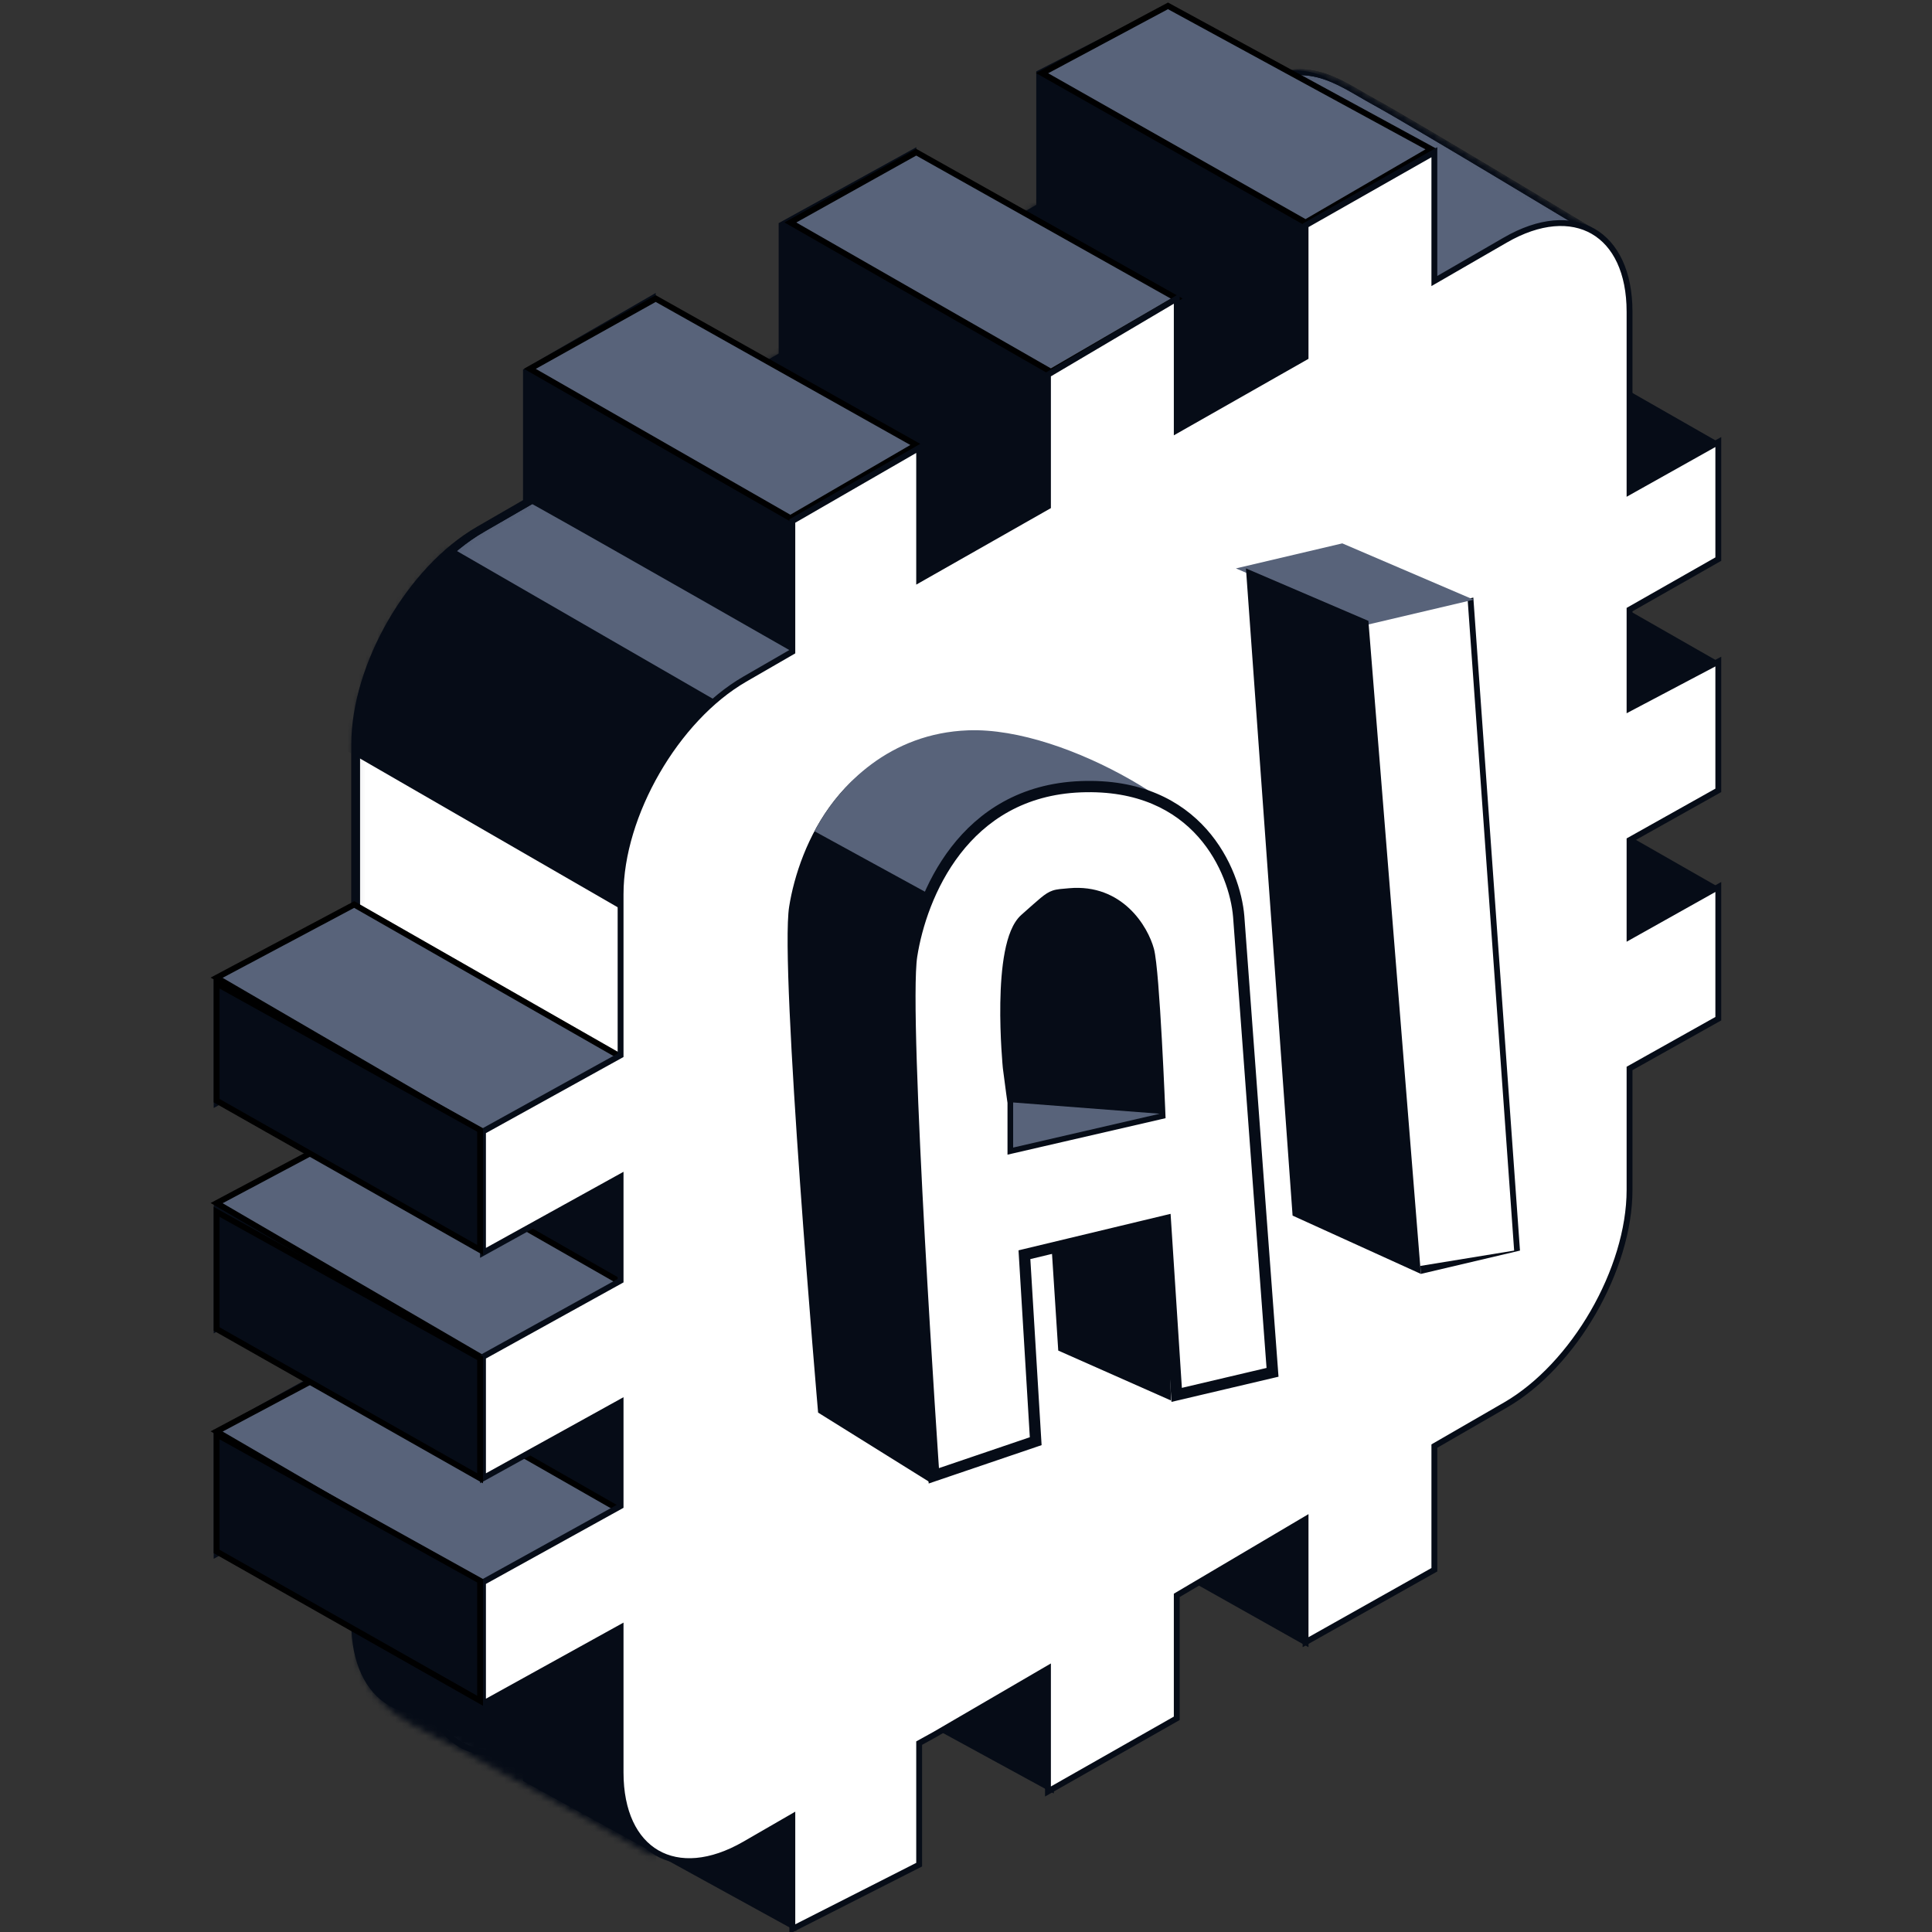
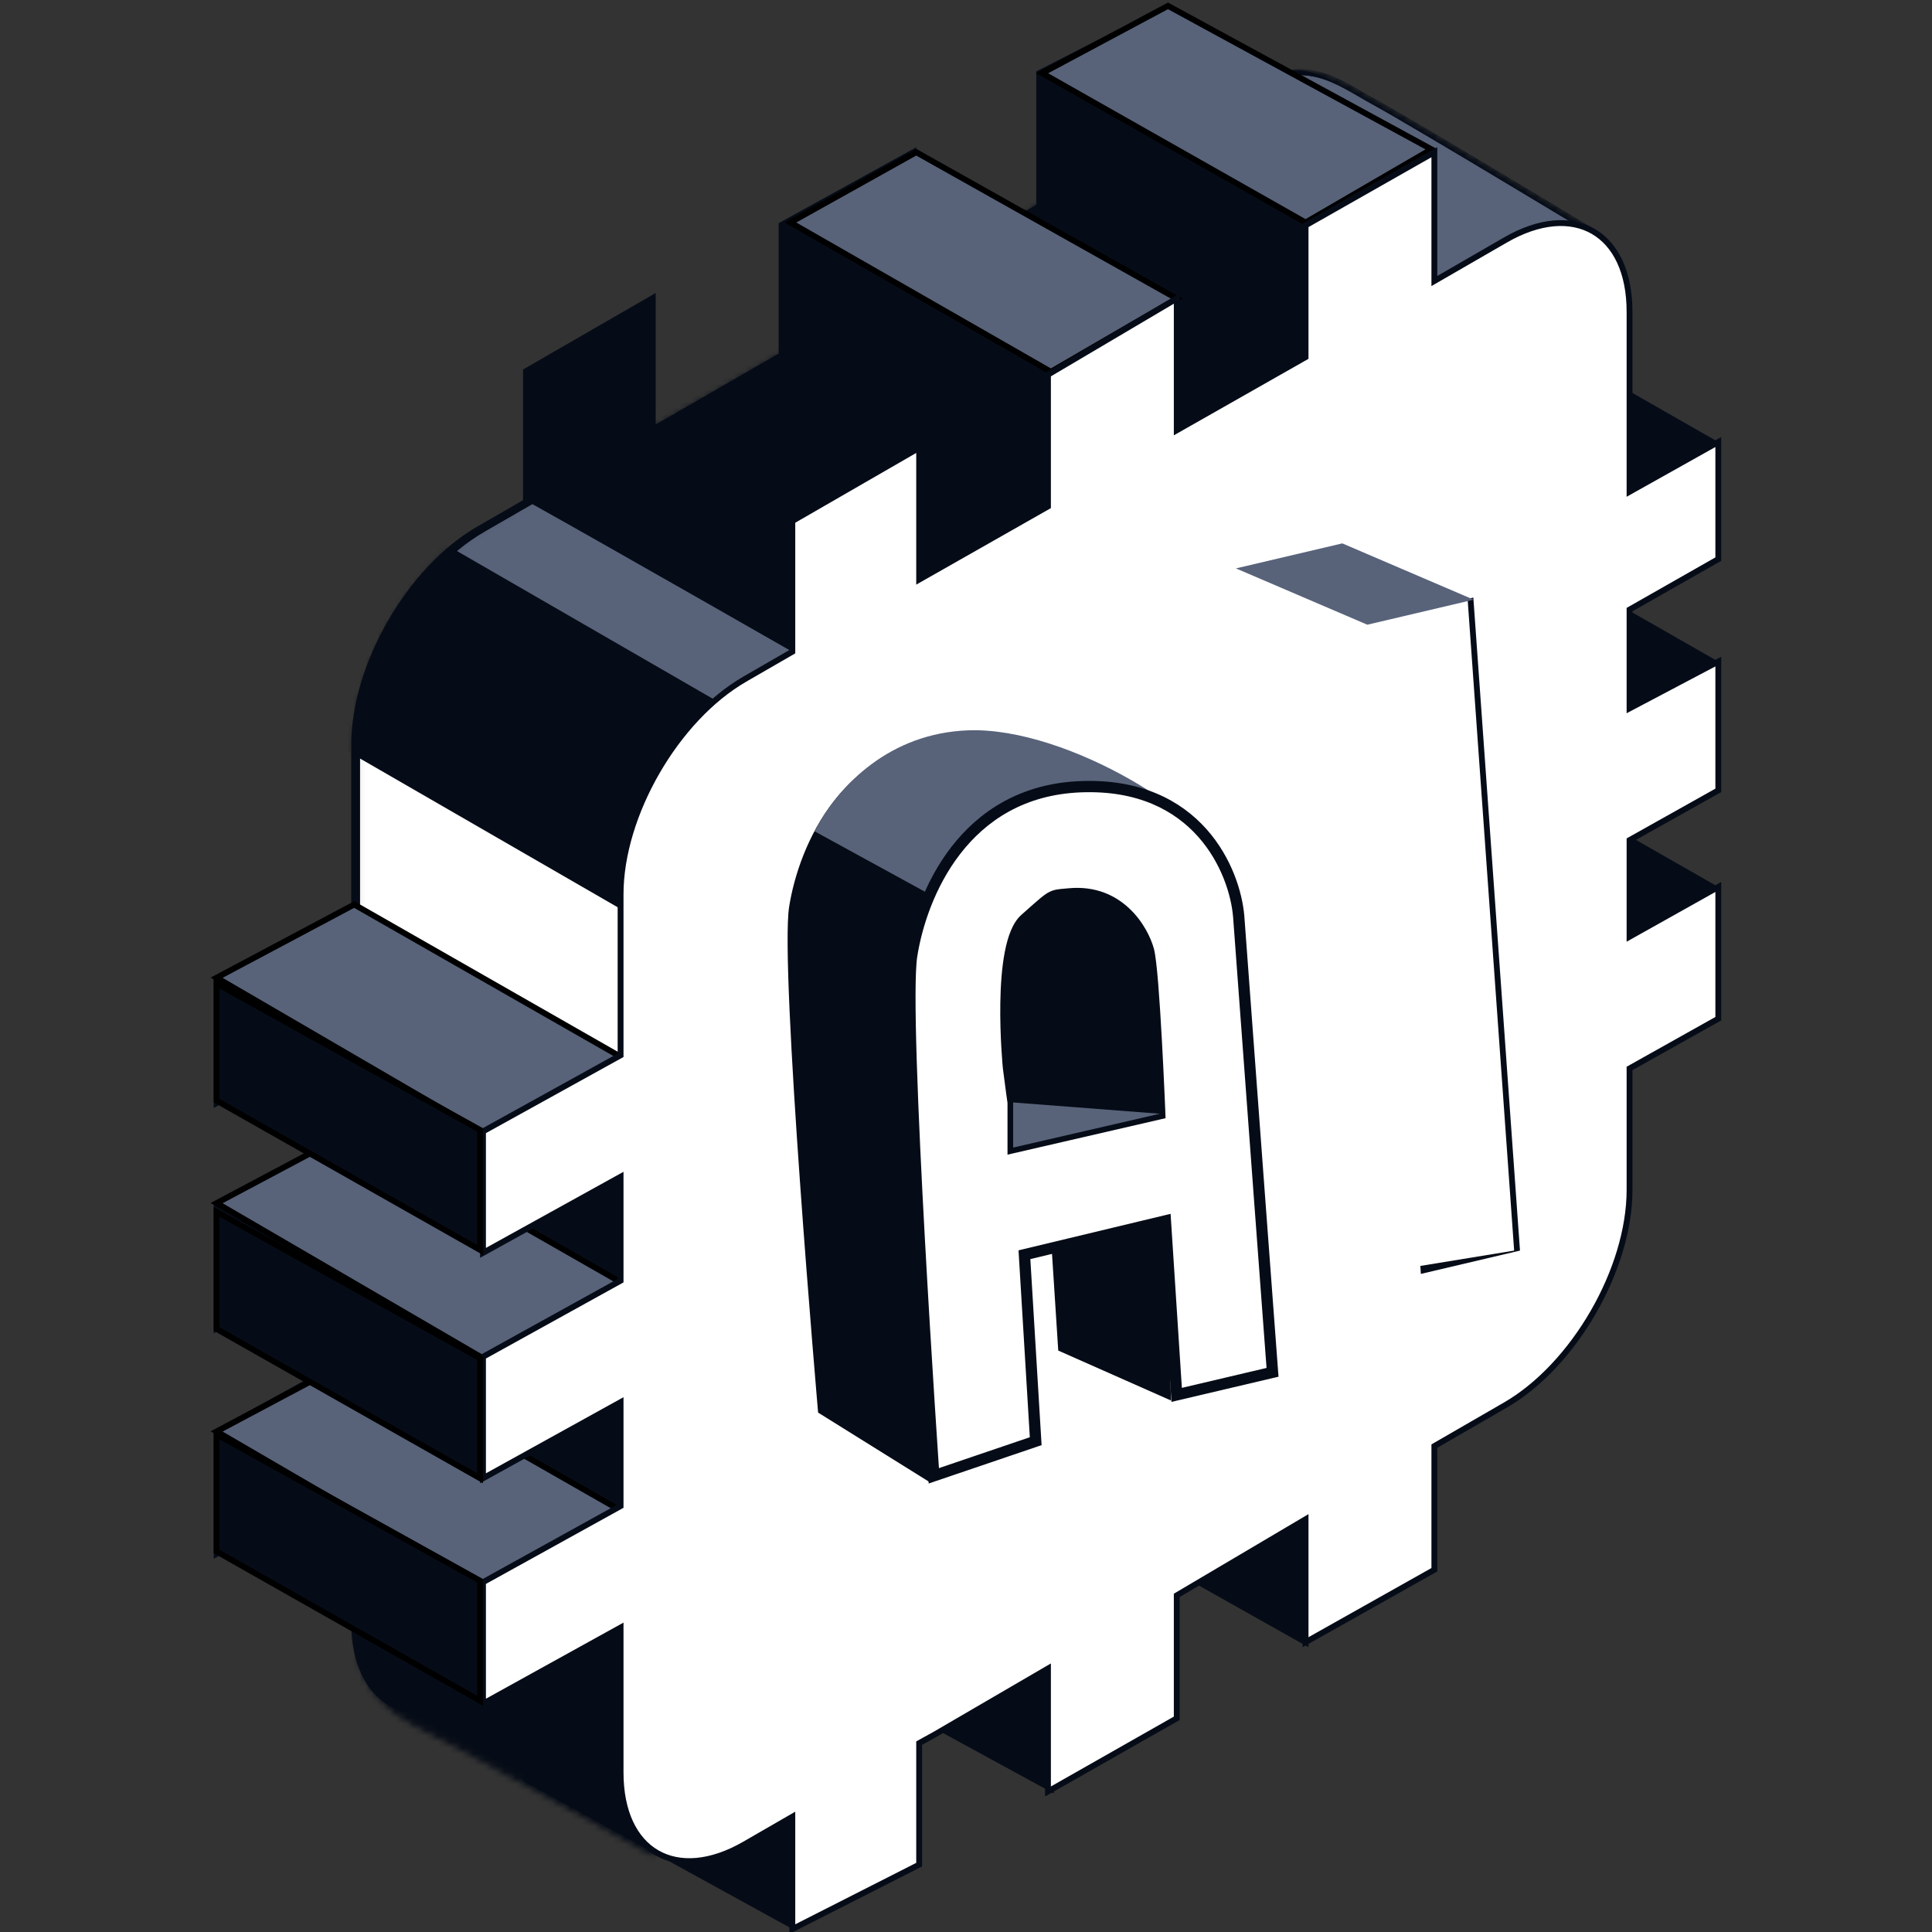
<svg xmlns="http://www.w3.org/2000/svg" width="320" height="320" viewBox="0 0 320 320" fill="none">
  <rect x="0" y="0" width="320" height="320" fill="#333333" stroke="none" />
  <g clip-path="url(#clip0_477_1167)">
    <path d="M205.209 14.546L79.241 87.273C67.878 93.834 58.667 109.789 58.667 122.91V148.849V149.576L35.879 162.182V182.304L58.667 169.697V186.91L35.879 199.516V219.637L58.667 207.031V224.243L35.879 236.849V256.97L58.667 244.364V268.364C58.667 281.485 67.878 286.803 79.241 280.243L205.209 207.516C216.572 200.955 225.783 185 225.783 171.879V151.757L240.485 143.515L270.061 155.151L284.606 146.909L240.485 121.697L225.783 129.939V113.939L240.485 105.697L267.636 118.788L284.606 109.576L240.485 84.364L225.783 92.121V75.758L240.485 67.394L267.636 83.394L284.606 73.212L240.485 48L225.783 56.242V26.425C225.783 13.304 216.572 7.986 205.209 14.546Z" fill="#060C17" />
-     <path d="M216.833 21.819L90.866 94.546C79.503 101.106 70.291 117.061 70.291 130.182V275.637C70.291 288.758 79.503 294.076 90.866 287.516L216.833 214.788C228.196 208.228 237.408 192.273 237.408 179.152V33.697C237.408 20.577 228.196 15.258 216.833 21.819Z" fill="white" stroke="#060C17" stroke-width="0.97" />
-     <path d="M225.783 26.818C225.783 13.697 216.572 8.379 205.209 14.939L193.455 21.727L192.97 1.455L172.121 12.122V34.333L150.788 46.454L151.273 25.212L129.455 37.242V59.06L108.121 71.181V49.363L87.114 61.484V83.121L79.241 87.667C67.878 94.227 58.667 110.182 58.667 123.303V149.242V149.97L35.879 162.576V182.697L58.667 170.091V187.303L35.879 199.909V220.03L58.667 207.424V224.636L35.879 237.243V257.364L58.667 244.758V268.758C58.667 281.879 67.878 287.197 79.241 280.636L87.114 276.091V294.696L131.394 319.031V300.121L108.121 284.03V263.897L110.733 262.455L129.455 251.545V271.908L174.061 296.243V275.394L150.788 239.424L157.971 235.182L172.121 226.817V247.181L216.243 272V244.758L193.455 235.182V214.696L205.209 207.909C216.572 201.349 225.783 185.394 225.783 172.273V152.151L240.485 143.909V122.09L225.783 130.333V114.333L240.485 106.09V84.757L225.783 92.514V76.151L240.485 67.787V48.393L225.783 56.636V26.818Z" fill="#060C17" stroke="#060C17" stroke-width="0.97" />
+     <path d="M225.783 26.818C225.783 13.697 216.572 8.379 205.209 14.939L193.455 21.727L192.97 1.455L172.121 12.122V34.333L150.788 46.454L151.273 25.212L129.455 37.242V59.06L108.121 71.181V49.363L87.114 61.484V83.121L79.241 87.667C67.878 94.227 58.667 110.182 58.667 123.303V149.242V149.97L35.879 162.576V182.697L58.667 170.091V187.303L35.879 199.909V220.03L58.667 207.424V224.636L35.879 237.243V257.364L58.667 244.758V268.758C58.667 281.879 67.878 287.197 79.241 280.636L87.114 276.091V294.696L131.394 319.031V300.121L108.121 284.03V263.897L110.733 262.455L129.455 251.545V271.908L174.061 296.243V275.394L150.788 239.424L157.971 235.182L172.121 226.817V247.181L216.243 272V244.758L193.455 235.182V214.696L205.209 207.909C216.572 201.349 225.783 185.394 225.783 172.273V152.151L240.485 143.909V122.09L225.783 130.333V114.333L240.485 106.09L225.783 92.514V76.151L240.485 67.787V48.393L225.783 56.636V26.818Z" fill="#060C17" stroke="#060C17" stroke-width="0.97" />
    <mask id="mask0_477_1167" style="mask-type:alpha" maskUnits="userSpaceOnUse" x="58" y="11" width="206" height="297">
      <path d="M205.869 14.966L205.875 14.963C211.093 11.864 214.951 11.527 218.254 12.334C219.921 12.742 221.469 13.447 223.005 14.273C223.773 14.686 224.533 15.127 225.303 15.576L225.401 15.633C226.138 16.062 226.885 16.496 227.646 16.912C230.786 18.625 239.758 23.952 247.959 28.858C252.056 31.309 255.956 33.654 258.832 35.385C260.27 36.251 261.452 36.963 262.275 37.459L263.226 38.033L263.307 38.082C263.265 38.432 263.146 38.936 262.935 39.606C262.667 40.452 262.268 41.519 261.742 42.795C260.689 45.345 259.142 48.705 257.163 52.76C253.206 60.867 247.537 71.731 240.696 84.417C227.014 109.789 208.65 142.436 189.921 174.875C171.192 207.314 152.103 239.542 136.971 264.077C129.405 276.346 122.832 286.687 117.789 294.167C115.267 297.908 113.131 300.929 111.449 303.116C110.607 304.209 109.883 305.089 109.283 305.743C108.809 306.26 108.433 306.615 108.151 306.828L108.113 306.806L107.268 306.338C106.536 305.933 105.483 305.35 104.196 304.637C101.623 303.213 98.116 301.273 94.381 299.213C86.915 295.092 78.534 290.484 74.894 288.543C74.022 288.078 73.139 287.635 72.259 287.194C69.405 285.763 66.582 284.346 64.264 282.239C61.282 279.526 59.15 275.66 59.15 269.092V123.637C59.15 117.048 61.467 109.713 65.235 103.187C69.003 96.661 74.196 90.988 79.903 87.694L205.869 14.966Z" fill="#623737" stroke="black" stroke-width="0.97" />
    </mask>
    <g mask="url(#mask0_477_1167)">
      <path d="M205.871 14.965L205.877 14.962C211.095 11.864 214.953 11.526 218.256 12.333C219.923 12.741 221.471 13.445 223.007 14.272C223.775 14.685 224.535 15.127 225.305 15.575L225.403 15.632C226.14 16.061 226.887 16.495 227.648 16.911C230.788 18.624 239.76 23.951 247.961 28.857C252.058 31.308 255.958 33.653 258.834 35.384C260.272 36.249 261.454 36.962 262.277 37.458L263.228 38.032L263.309 38.081C263.267 38.431 263.147 38.935 262.937 39.605C262.669 40.451 262.27 41.518 261.744 42.794C260.691 45.344 259.144 48.704 257.164 52.758C253.208 60.866 247.539 71.73 240.698 84.416C227.016 109.788 208.651 142.435 189.923 174.874C171.194 207.313 152.104 239.541 136.973 264.077C129.407 276.345 122.834 286.686 117.791 294.166C115.269 297.907 113.133 300.928 111.451 303.115C110.609 304.208 109.885 305.088 109.285 305.742C108.811 306.259 108.434 306.614 108.153 306.827L108.115 306.805L107.27 306.337C106.538 305.932 105.485 305.349 104.198 304.636C101.625 303.213 98.118 301.272 94.383 299.212C86.916 295.091 78.536 290.483 74.896 288.542C74.024 288.077 73.141 287.634 72.261 287.193C69.407 285.762 66.584 284.345 64.266 282.238C61.284 279.525 59.152 275.659 59.152 269.091V123.636C59.152 117.047 61.469 109.712 65.237 103.186C69.005 96.66 74.198 90.987 79.904 87.692L205.871 14.965Z" fill="#58637A" stroke="#060C17" stroke-width="0.97" />
      <path d="M205.871 14.965L205.877 14.962C211.095 11.864 214.953 11.526 218.256 12.333C219.923 12.741 221.471 13.445 223.007 14.272C223.775 14.685 224.535 15.127 225.305 15.575L225.403 15.632C226.14 16.061 226.887 16.495 227.648 16.911C230.788 18.624 239.76 23.951 247.961 28.857C252.058 31.308 255.958 33.653 258.834 35.384C260.272 36.249 261.454 36.962 262.277 37.458L263.228 38.032L263.309 38.081C263.267 38.431 263.147 38.935 262.937 39.605C262.669 40.451 262.27 41.518 261.744 42.794C260.691 45.344 259.144 48.704 257.164 52.758C253.208 60.866 247.539 71.73 240.698 84.416C227.016 109.788 208.651 142.435 189.923 174.874C171.194 207.313 152.104 239.541 136.973 264.077C129.407 276.345 122.834 286.686 117.791 294.166C115.269 297.907 113.133 300.928 111.451 303.115C110.609 304.208 109.885 305.088 109.285 305.742C108.811 306.259 108.434 306.614 108.153 306.827L108.115 306.805L107.27 306.337C106.538 305.932 105.485 305.349 104.198 304.636C101.625 303.213 98.118 301.272 94.383 299.212C86.916 295.091 78.536 290.483 74.896 288.542C74.024 288.077 73.141 287.634 72.261 287.193C69.407 285.762 66.584 284.345 64.266 282.238C61.284 279.525 59.152 275.659 59.152 269.091V123.636C59.152 117.047 61.469 109.712 65.237 103.186C69.005 96.66 74.198 90.987 79.904 87.692L205.871 14.965Z" fill="#58637A" stroke="#060C17" stroke-width="0.97" />
      <path d="M222.061 160C176.485 133.818 85.139 81.454 84.364 81.454C70.141 67.232 41.6 38.497 41.212 37.333C40.824 36.17 126.707 11.96 169.697 0L238.061 47.03L254.546 70.303L222.061 160Z" fill="#060C17" />
      <path d="M58.656 106.909L108.203 135.515V328.485L58.656 299.879V106.909Z" fill="#060C17" stroke="#060C17" stroke-width="0.97" />
      <path d="M58.656 106.909L108.203 135.515V192.727L58.656 164.121V106.909Z" fill="white" stroke="#060C17" stroke-width="0.97" />
      <path d="M141.828 173.09L141.828 129.454L-26.128 32.484L-26.128 76.121L141.828 173.09Z" fill="#060C17" />
      <path d="M205.871 14.965L205.877 14.962C211.095 11.864 214.953 11.526 218.256 12.333C219.923 12.741 221.471 13.445 223.007 14.272C223.775 14.685 224.535 15.127 225.305 15.575L225.403 15.632C226.14 16.061 226.887 16.495 227.648 16.911C230.788 18.624 239.76 23.951 247.961 28.857C252.058 31.308 255.958 33.653 258.834 35.384C260.272 36.249 261.454 36.962 262.277 37.458L263.228 38.032L263.309 38.081C263.267 38.431 263.147 38.935 262.937 39.605C262.669 40.451 262.27 41.518 261.744 42.794C260.691 45.344 259.144 48.704 257.164 52.758C253.208 60.866 247.539 71.73 240.698 84.416C227.016 109.788 208.651 142.435 189.923 174.874C171.194 207.313 152.104 239.541 136.973 264.077C129.407 276.345 122.834 286.686 117.791 294.166C115.269 297.907 113.133 300.928 111.451 303.115C110.609 304.208 109.885 305.088 109.285 305.742C108.811 306.259 108.434 306.614 108.153 306.827L108.115 306.805L107.27 306.337C106.538 305.932 105.485 305.349 104.198 304.636C101.625 303.213 98.118 301.272 94.383 299.212C86.916 295.091 78.536 290.483 74.896 288.542C74.024 288.077 73.141 287.634 72.261 287.193C69.407 285.762 66.584 284.345 64.266 282.238C61.284 279.525 59.152 275.659 59.152 269.091V123.636C59.152 117.047 61.469 109.712 65.237 103.186C69.005 96.66 74.198 90.987 79.904 87.692L205.871 14.965Z" stroke="#060C17" stroke-width="0.97" />
    </g>
    <path d="M102.788 175.03L58.667 149.818L35.879 161.94L80 187.637L102.788 175.03Z" fill="#58637A" stroke="black" stroke-width="0.97" />
-     <path d="M151.758 73.697L108.606 49.454L87.758 61.09L130.909 85.818L151.758 73.697Z" fill="#58637A" stroke="black" stroke-width="0.97" />
    <path d="M194.908 49.454L151.757 25.212L130.908 36.848L174.06 61.576L194.908 49.454Z" fill="#58637A" stroke="black" stroke-width="0.97" />
    <path d="M237.09 24.727L193.454 0.97L172.605 12.121L216.242 36.849L237.09 24.727Z" fill="#58637A" stroke="black" stroke-width="0.97" />
    <path d="M102.788 212.363L58.667 187.151L35.879 199.273L80 224.97L102.788 212.363Z" fill="#58637A" stroke="black" stroke-width="0.97" />
    <path d="M102.788 250.182L58.667 224.97L35.879 237.091L80 262.788L102.788 250.182Z" fill="#58637A" stroke="black" stroke-width="0.97" />
    <path d="M269.904 51.637C269.904 38.516 260.693 33.197 249.33 39.758L237.576 46.545V25.212L216.242 37.333V59.151L194.909 71.272V49.454L173.576 62.06V83.878L152.242 96V74.181L131.235 86.302V107.94L123.363 112.485C111.999 119.046 102.788 135 102.788 148.121V174.061V174.788L80 187.394V207.515L102.788 194.909V212.121L80 224.727V244.849L102.788 232.243V249.455L80 262.061V282.182L102.788 269.576V293.576C102.788 306.697 111.999 312.015 123.363 305.455L131.235 300.909V319.515L152.242 308.848V288.715L154.854 287.273L173.576 276.363V296.727L194.909 284.606V264.242L202.092 260L216.242 251.636V272L237.576 260V239.515L249.33 232.728C260.693 226.167 269.904 210.212 269.904 197.091V176.969L284.606 168.727V146.909L269.904 155.151V139.151L284.606 130.909V109.575L269.904 117.333V100.97L284.606 92.606V73.212L269.904 81.454V51.637Z" fill="white" stroke="#060C17" stroke-width="0.97" />
    <path d="M79.515 281.697L35.879 256.97V237.576L79.515 261.819V281.697Z" fill="#060C17" stroke="black" stroke-width="0.97" />
    <path d="M79.515 244.849L35.879 220.121V200.728L79.515 224.97V244.849Z" fill="#060C17" stroke="black" stroke-width="0.97" />
    <path d="M79.515 207.03L35.879 182.303V162.909L79.515 187.152V207.03Z" fill="#060C17" stroke="black" stroke-width="0.97" />
    <path d="M235.338 210.999L228.578 102.836L244.03 98.973L251.756 207.136L235.338 210.999Z" fill="#060C17" />
    <path d="M234.734 209.763L226.646 102.836L243.064 98.973L250.79 207.136L234.734 209.763Z" fill="white" />
    <path d="M226.471 103.472L204.709 94.145L222.326 90L244.089 99.327L226.471 103.472Z" fill="#58637A" />
-     <path d="M226.648 102.836L206.367 94.144L214.093 201.342L235.34 211L226.648 102.836Z" fill="#060C17" />
    <path d="M154 245.5L135.504 233.97C135.504 233.97 129.109 160.216 130.708 150.173C132.306 140.13 139.533 122.68 159.481 121.927C179.43 121.174 185.696 136.05 186.335 143.582C188.254 169.318 193.024 201.283 193.024 201.283L193.958 231.97L175.279 223.697L173.412 194.745L151.809 199.415L154 245.5Z" fill="#060C17" />
    <path d="M134.898 137.675L164.073 153.652L202.363 143.379C201.429 135.908 176.991 120.337 160.337 120.966C147.513 121.45 139.092 129.795 134.898 137.675Z" fill="#58637A" />
    <path fill-rule="evenodd" clip-rule="evenodd" d="M154.669 244.441L171.546 238.706L169.678 207.82L193.026 202.217L194.894 231.036L210.771 227.3C210.771 227.3 207.035 177.312 205.167 151.785C204.545 144.313 198.443 129.558 179.017 130.305C159.592 131.052 152.555 148.36 150.998 158.322C149.442 168.284 154.669 244.441 154.669 244.441ZM167.807 190.076V182.605C167.807 182.605 167.443 180.102 167.033 176.825C167.033 176.825 165.008 156.455 169.782 152.236C172.776 149.59 173.629 148.733 174.654 148.388C175.262 148.184 175.932 148.16 177.148 148.049C185.366 147.302 189.289 153.964 190.223 157.389C191.157 160.813 192.091 184.472 192.091 184.472L167.807 190.076Z" fill="white" />
    <path d="M171.546 238.706L171.847 239.59L172.521 239.36L172.478 238.649L171.546 238.706ZM154.669 244.441L153.738 244.505L153.821 245.716L154.97 245.325L154.669 244.441ZM169.678 207.82L169.46 206.912L168.699 207.095L168.746 207.876L169.678 207.82ZM193.026 202.217L193.958 202.156L193.886 201.05L192.808 201.308L193.026 202.217ZM194.894 231.036L193.962 231.096L194.033 232.198L195.108 231.945L194.894 231.036ZM210.771 227.3L210.985 228.209L211.762 228.027L211.702 227.231L210.771 227.3ZM205.167 151.785L206.099 151.717L206.098 151.707L205.167 151.785ZM150.998 158.322L150.076 158.178L150.076 158.178L150.998 158.322ZM167.807 182.605H168.741V182.537L168.732 182.47L167.807 182.605ZM167.807 190.076H166.874V191.25L168.017 190.986L167.807 190.076ZM167.033 176.825L166.104 176.917L166.105 176.929L166.106 176.941L167.033 176.825ZM169.782 152.236L169.163 151.536L169.163 151.536L169.782 152.236ZM174.654 148.388L174.951 149.274L174.951 149.274L174.654 148.388ZM177.148 148.049L177.232 148.98L177.232 148.98L177.148 148.049ZM190.223 157.389L189.322 157.634L189.322 157.634L190.223 157.389ZM192.091 184.472L192.301 185.382L193.054 185.208L193.024 184.436L192.091 184.472ZM171.246 237.821L154.369 243.557L154.97 245.325L171.847 239.59L171.246 237.821ZM168.746 207.876L170.614 238.762L172.478 238.649L170.61 207.764L168.746 207.876ZM192.808 201.308L169.46 206.912L169.896 208.728L193.244 203.125L192.808 201.308ZM195.826 230.976L193.958 202.156L192.094 202.277L193.962 231.096L195.826 230.976ZM210.557 226.391L194.68 230.127L195.108 231.945L210.985 228.209L210.557 226.391ZM204.236 151.853C205.17 164.617 206.571 183.497 207.738 199.185C208.322 207.029 208.847 214.075 209.226 219.16C209.416 221.703 209.569 223.755 209.675 225.172C209.728 225.88 209.769 226.43 209.797 226.802C209.811 226.988 209.821 227.13 209.829 227.226C209.832 227.273 209.835 227.309 209.837 227.334C209.838 227.346 209.838 227.355 209.839 227.361C209.839 227.364 209.839 227.366 209.839 227.368C209.839 227.368 209.839 227.369 209.839 227.369C209.839 227.37 209.839 227.37 210.771 227.3C211.702 227.231 211.702 227.23 211.702 227.23C211.702 227.23 211.702 227.229 211.702 227.228C211.702 227.227 211.702 227.225 211.701 227.222C211.701 227.215 211.7 227.206 211.699 227.194C211.698 227.17 211.695 227.134 211.691 227.087C211.684 226.991 211.674 226.849 211.66 226.663C211.632 226.291 211.591 225.741 211.538 225.033C211.432 223.616 211.279 221.564 211.089 219.021C210.71 213.936 210.184 206.89 209.601 199.046C208.433 183.358 207.032 164.48 206.099 151.717L204.236 151.853ZM179.053 131.238C188.493 130.875 194.604 134.267 198.446 138.584C202.32 142.937 203.939 148.292 204.236 151.862L206.098 151.707C205.773 147.806 204.029 142.048 199.841 137.342C195.62 132.6 188.968 128.987 178.982 129.371L179.053 131.238ZM151.921 158.467C152.683 153.593 154.786 146.937 159.046 141.429C163.283 135.95 169.655 131.599 179.053 131.238L178.982 129.371C168.955 129.757 162.095 134.434 157.568 140.287C153.064 146.11 150.871 153.089 150.076 158.178L151.921 158.467ZM154.669 244.441C155.601 244.377 155.601 244.377 155.601 244.376C155.601 244.376 155.601 244.375 155.601 244.374C155.601 244.372 155.6 244.368 155.6 244.364C155.6 244.354 155.599 244.341 155.597 244.322C155.595 244.286 155.591 244.231 155.586 244.159C155.576 244.015 155.562 243.8 155.543 243.52C155.505 242.961 155.45 242.138 155.38 241.087C155.24 238.986 155.042 235.973 154.809 232.327C154.343 225.033 153.739 215.205 153.183 205.066C152.627 194.927 152.12 184.481 151.849 175.951C151.713 171.686 151.637 167.906 151.643 164.885C151.649 161.841 151.739 159.631 151.921 158.467L150.076 158.178C149.869 159.504 149.781 161.853 149.775 164.881C149.769 167.932 149.846 171.736 149.982 176.011C150.253 184.562 150.761 195.024 151.318 205.169C151.874 215.315 152.479 225.148 152.945 232.446C153.178 236.094 153.376 239.109 153.516 241.211C153.586 242.263 153.641 243.086 153.679 243.647C153.698 243.927 153.713 244.141 153.723 244.286C153.728 244.358 153.731 244.413 153.734 244.45C153.735 244.468 153.736 244.482 153.737 244.491C153.737 244.496 153.737 244.499 153.737 244.502C153.738 244.503 153.738 244.504 153.738 244.504C153.738 244.505 153.738 244.505 154.669 244.441ZM166.874 182.605V190.076H168.741V182.605H166.874ZM166.106 176.941C166.312 178.584 166.506 180.033 166.649 181.071C166.72 181.59 166.779 182.007 166.819 182.294C166.84 182.438 166.856 182.549 166.867 182.624C166.872 182.662 166.876 182.691 166.879 182.71C166.88 182.72 166.881 182.727 166.882 182.732C166.883 182.734 166.883 182.736 166.883 182.738C166.883 182.738 166.883 182.739 166.883 182.739C166.883 182.739 166.883 182.739 166.883 182.739C166.883 182.74 166.883 182.74 166.883 182.74C166.883 182.74 166.883 182.74 167.807 182.605C168.732 182.47 168.732 182.47 168.732 182.47C168.732 182.47 168.732 182.47 168.732 182.47C168.732 182.47 168.732 182.47 168.732 182.47C168.732 182.47 168.731 182.469 168.731 182.469C168.731 182.467 168.731 182.466 168.731 182.463C168.73 182.459 168.729 182.452 168.728 182.442C168.725 182.423 168.721 182.395 168.715 182.358C168.705 182.284 168.689 182.174 168.669 182.031C168.628 181.747 168.57 181.333 168.499 180.817C168.357 179.784 168.164 178.343 167.96 176.709L166.106 176.941ZM169.163 151.536C168.422 152.192 167.863 153.112 167.431 154.144C166.997 155.183 166.67 156.392 166.421 157.682C165.925 160.261 165.729 163.264 165.684 166.098C165.638 168.938 165.743 171.64 165.859 173.631C165.917 174.626 165.978 175.446 166.025 176.017C166.048 176.303 166.067 176.527 166.081 176.68C166.088 176.756 166.094 176.815 166.098 176.855C166.1 176.875 166.101 176.89 166.102 176.901C166.103 176.906 166.103 176.91 166.103 176.913C166.103 176.914 166.103 176.915 166.104 176.916C166.104 176.916 166.104 176.917 166.104 176.917C166.104 176.917 166.104 176.917 167.033 176.825C167.962 176.732 167.962 176.733 167.962 176.732C167.962 176.732 167.962 176.732 167.962 176.732C167.962 176.732 167.962 176.731 167.962 176.73C167.962 176.728 167.962 176.724 167.961 176.72C167.96 176.71 167.959 176.696 167.957 176.678C167.954 176.64 167.948 176.584 167.942 176.51C167.928 176.363 167.909 176.145 167.886 175.866C167.841 175.306 167.781 174.501 167.724 173.522C167.609 171.561 167.506 168.907 167.551 166.128C167.596 163.342 167.789 160.461 168.256 158.034C168.489 156.822 168.786 155.747 169.155 154.864C169.527 153.975 169.948 153.335 170.4 152.936L169.163 151.536ZM174.356 147.503C173.68 147.73 173.105 148.118 172.363 148.727C171.631 149.33 170.642 150.23 169.163 151.536L170.4 152.936C171.916 151.596 172.851 150.744 173.549 150.17C174.239 149.604 174.602 149.391 174.951 149.274L174.356 147.503ZM177.063 147.119C175.938 147.222 175.101 147.253 174.356 147.503L174.951 149.274C175.424 149.115 175.926 149.098 177.232 148.98L177.063 147.119ZM191.124 157.143C190.619 155.291 189.326 152.61 187.057 150.475C184.763 148.315 181.471 146.719 177.063 147.119L177.232 148.98C181.043 148.633 183.822 149.994 185.777 151.835C187.758 153.7 188.893 156.062 189.322 157.634L191.124 157.143ZM192.091 184.472C193.024 184.436 193.024 184.435 193.024 184.435C193.024 184.435 193.024 184.435 193.024 184.434C193.024 184.434 193.024 184.433 193.024 184.431C193.024 184.428 193.023 184.424 193.023 184.418C193.023 184.407 193.022 184.39 193.021 184.367C193.019 184.322 193.017 184.255 193.013 184.168C193.006 183.993 192.996 183.737 192.982 183.41C192.954 182.756 192.914 181.817 192.863 180.68C192.761 178.407 192.615 175.339 192.439 172.163C192.264 168.989 192.059 165.701 191.84 162.99C191.623 160.324 191.385 158.102 191.124 157.143L189.322 157.634C189.527 158.387 189.756 160.407 189.978 163.141C190.196 165.828 190.4 169.098 190.574 172.266C190.749 175.433 190.895 178.494 190.997 180.764C191.048 181.899 191.088 182.835 191.116 183.488C191.129 183.815 191.14 184.07 191.147 184.244C191.15 184.331 191.153 184.397 191.155 184.442C191.156 184.464 191.156 184.481 191.157 184.492C191.157 184.498 191.157 184.502 191.157 184.505C191.157 184.506 191.157 184.507 191.157 184.508C191.157 184.509 191.157 184.509 191.157 184.509C191.157 184.509 191.157 184.509 192.091 184.472ZM168.017 190.986L192.301 185.382L191.881 183.562L167.597 189.166L168.017 190.986Z" fill="#060C17" />
    <path d="M167.806 182.603L192.089 184.47C192.089 184.47 191.155 160.811 190.221 157.386C189.287 153.962 185.365 147.3 177.146 148.047C173.884 148.344 171.495 150.024 169.78 152.234L171.541 175.131L167.031 176.823C167.441 180.1 167.806 182.603 167.806 182.603Z" fill="#060C17" />
    <path d="M192.091 184.47L167.809 190.074V182.603L192.091 184.47Z" fill="#58637A" />
  </g>
  <defs>
    <clipPath id="clip0_477_1167">
      <rect width="320" height="320" fill="white" />
    </clipPath>
  </defs>
</svg>